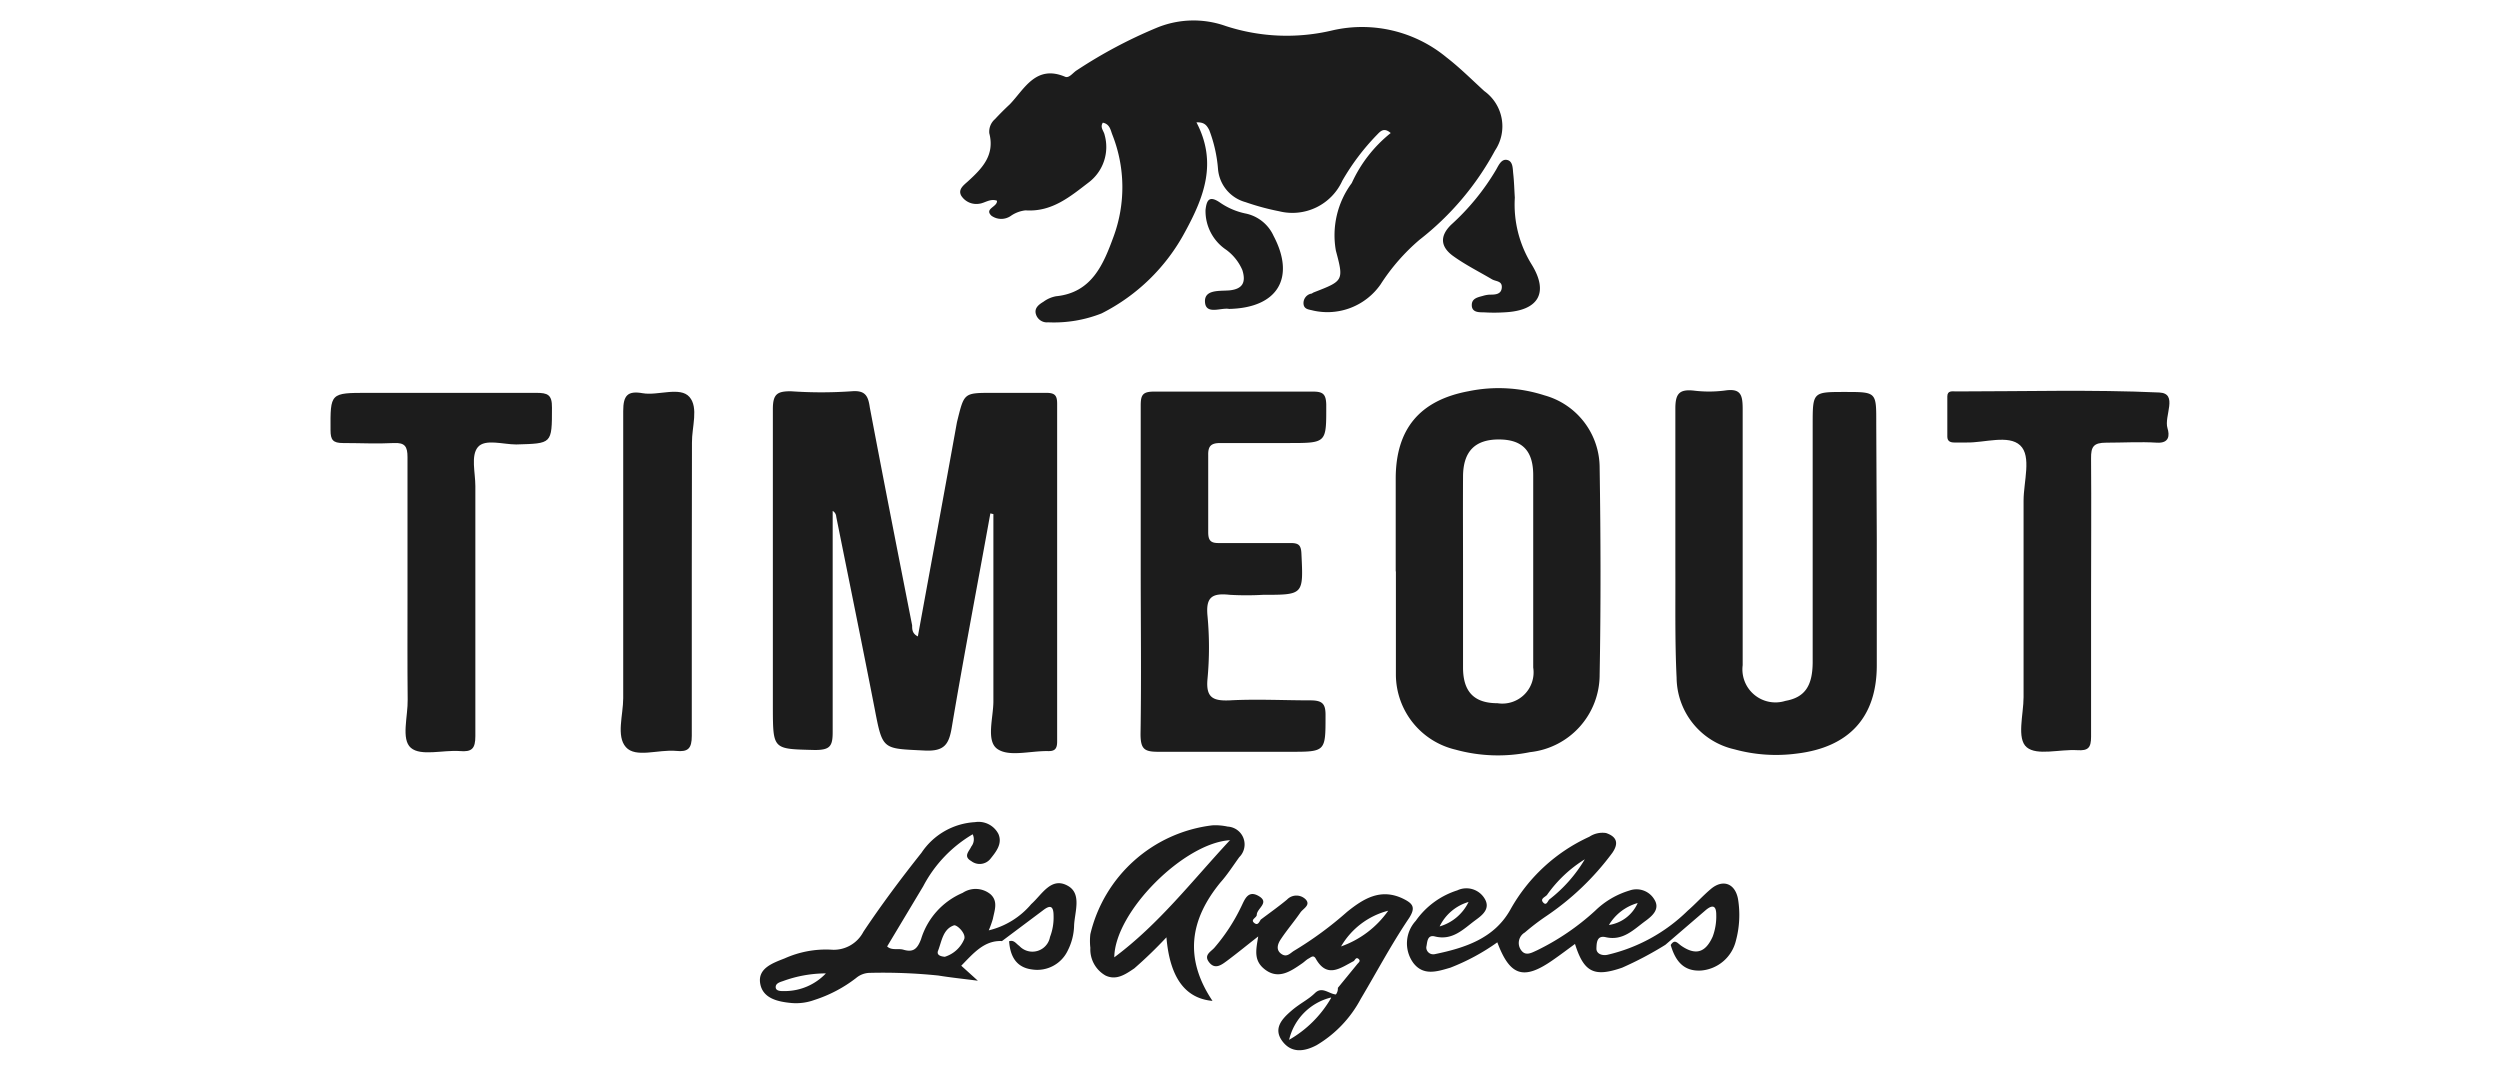
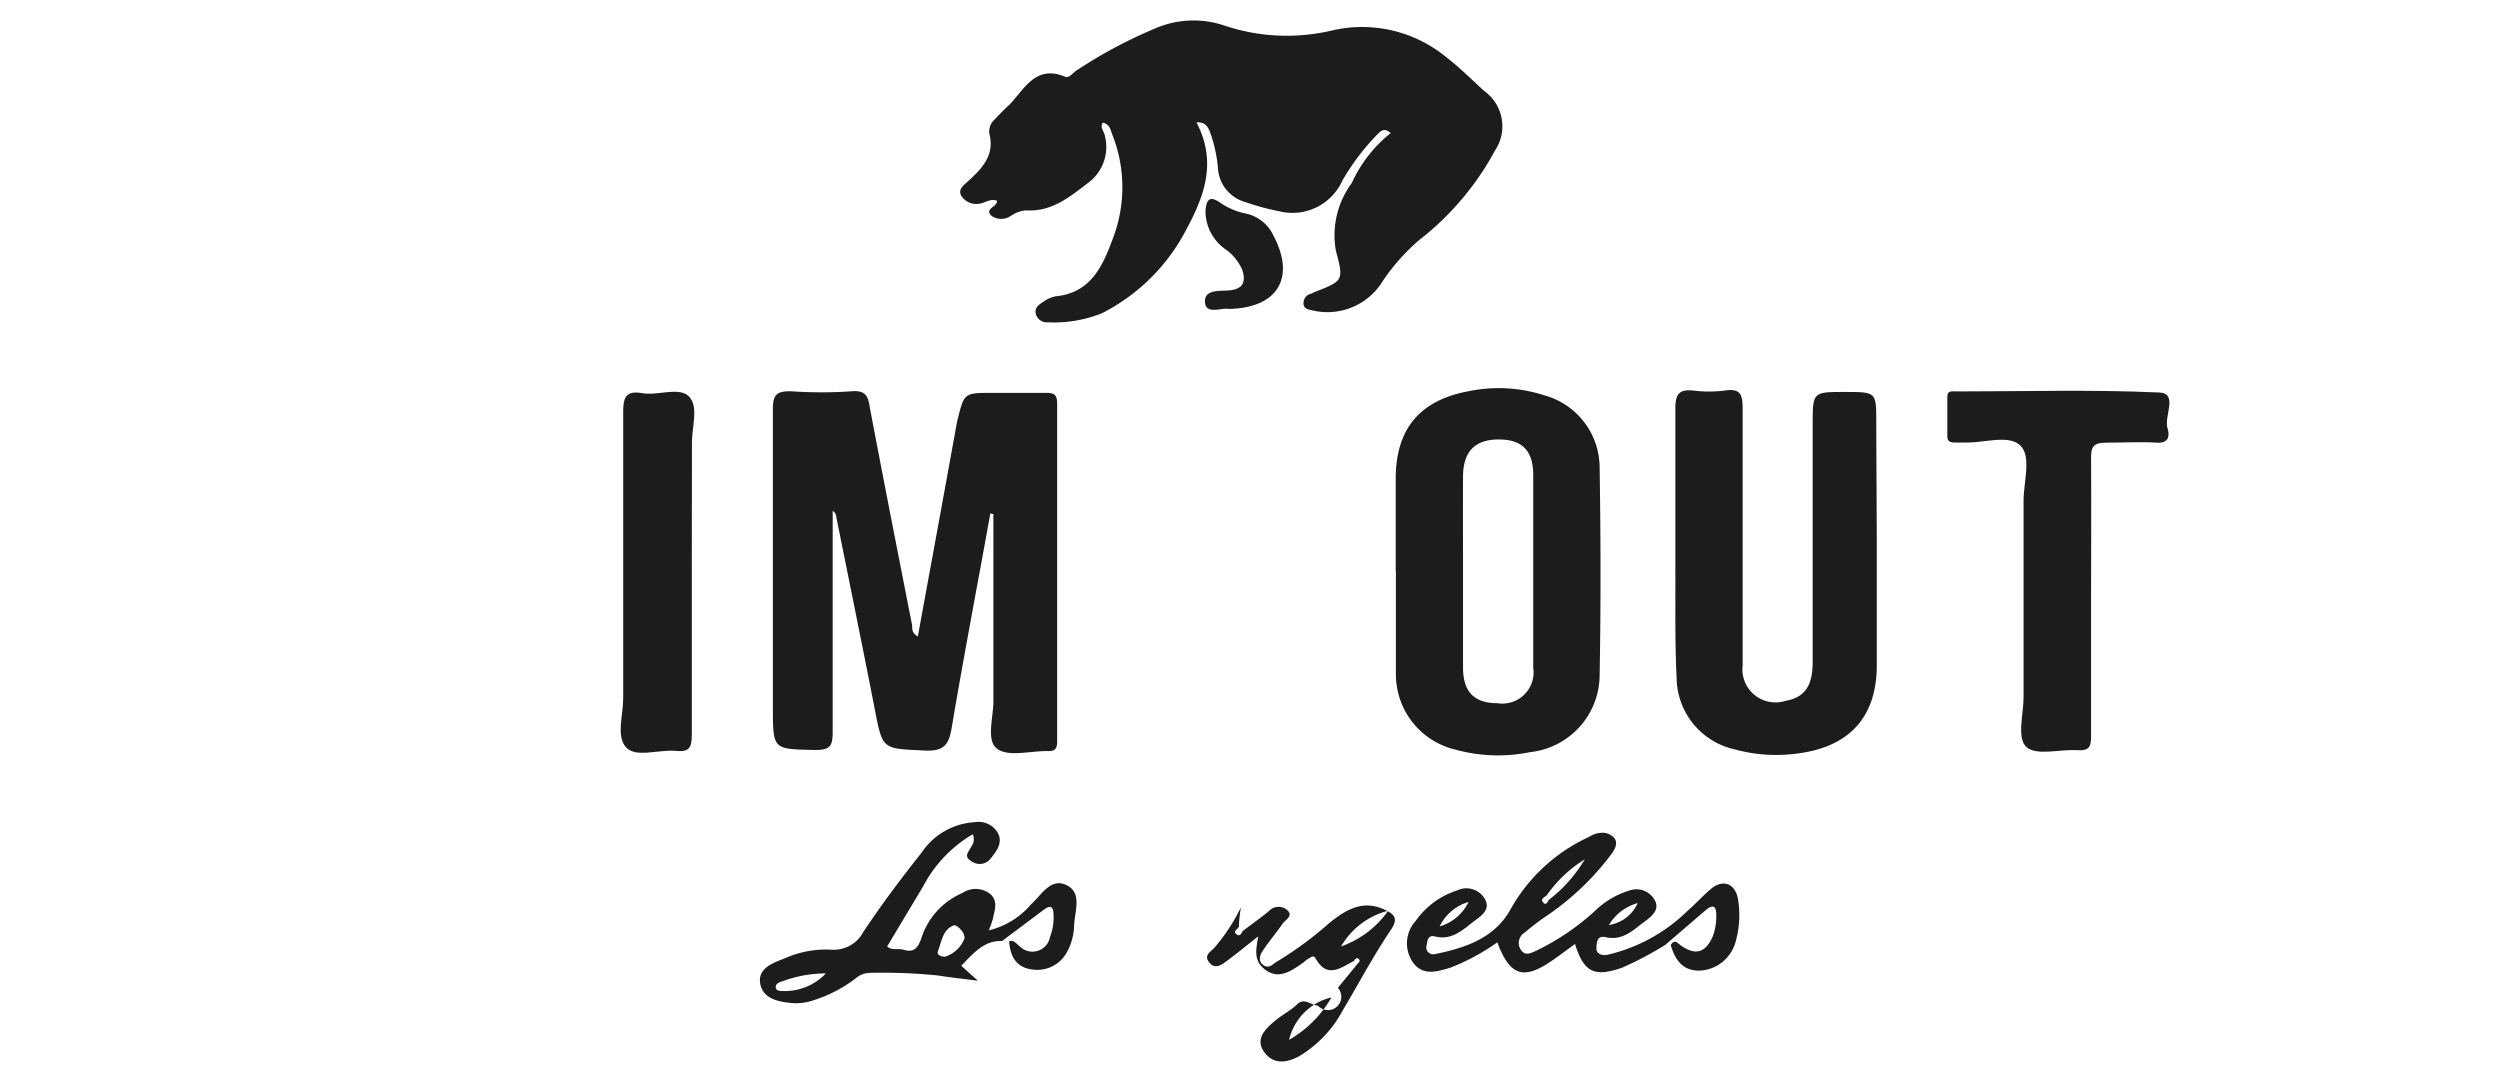
<svg xmlns="http://www.w3.org/2000/svg" id="Layer_1" data-name="Layer 1" viewBox="0 0 140 60">
  <defs>
    <style>.cls-1{fill:#013f5f;opacity:0;}.cls-2{fill:#1c1c1c;}</style>
  </defs>
  <rect class="cls-1" width="140" height="60" />
  <path class="cls-2" d="M67,6.85c1.18,2.25.43,4.18-.64,6.14a10.82,10.82,0,0,1-4.67,4.56,7.26,7.26,0,0,1-3,.5.64.64,0,0,1-.68-.46c-.1-.34.17-.54.42-.69a1.72,1.72,0,0,1,.71-.31c2-.2,2.65-1.78,3.22-3.34a8,8,0,0,0-.07-5.71c-.1-.26-.14-.59-.53-.67-.18.26.06.47.1.69A2.49,2.49,0,0,1,61,10.19c-1.06.81-2.08,1.69-3.57,1.59a1.79,1.79,0,0,0-.81.3.94.94,0,0,1-1.1,0c-.42-.4.35-.49.31-.84-.38-.14-.69.14-1,.17a1,1,0,0,1-1-.45c-.2-.36.15-.6.38-.81.79-.72,1.51-1.46,1.19-2.69a.93.93,0,0,1,.32-.79c.27-.29.55-.57.83-.83C57.36,5,58,3.6,59.65,4.3c.23.09.44-.24.66-.37a26.67,26.67,0,0,1,4.48-2.38,5.39,5.39,0,0,1,3.83-.1,11,11,0,0,0,6,.25A7.42,7.42,0,0,1,81,3.21c.75.58,1.42,1.25,2.12,1.89a2.43,2.43,0,0,1,.6,3.33,15.87,15.87,0,0,1-4.23,5,11.3,11.3,0,0,0-2.18,2.5,3.63,3.63,0,0,1-3.78,1.46c-.22-.06-.49-.06-.53-.35a.54.54,0,0,1,.4-.59c.07,0,.12-.06.18-.08,1.65-.64,1.68-.65,1.23-2.33a4.91,4.91,0,0,1,.89-3.79,7.61,7.61,0,0,1,2.18-2.8c-.4-.35-.6-.07-.79.12a12.91,12.91,0,0,0-1.92,2.55,3.07,3.07,0,0,1-3.54,1.71,13.75,13.75,0,0,1-1.88-.51,2.1,2.1,0,0,1-1.54-1.84,7.82,7.82,0,0,0-.49-2.19C67.57,7,67.44,6.84,67,6.85Z" />
  <path class="cls-2" d="M55.46,28.75c-.72,4-1.48,7.94-2.15,11.92-.16,1-.4,1.42-1.54,1.36-2.35-.12-2.34,0-2.79-2.35-.7-3.59-1.43-7.16-2.15-10.74a.4.4,0,0,0-.2-.33c0,4.13,0,8.26,0,12.39,0,.79-.15,1-1,1-2.34-.06-2.34,0-2.35-2.33,0-5.58,0-11.17,0-16.76,0-.84.24-1,1-1a24.54,24.54,0,0,0,3.43,0c.76-.06.91.28,1,.91.77,4.07,1.57,8.13,2.37,12.2,0,.22,0,.46.32.62.73-4,1.47-8,2.19-12C54,22,53.94,22,55.59,22c1,0,2,0,3,0,.48,0,.61.14.61.61q0,9.45,0,18.92c0,.45-.17.55-.57.53-1,0-2.14.33-2.78-.12s-.22-1.75-.22-2.67c0-3.49,0-7,0-10.48Z" />
  <path class="cls-2" d="M78.16,32c0-1.73,0-3.46,0-5.19,0-2.78,1.34-4.39,4.07-4.9a8.34,8.34,0,0,1,4.26.23,4.21,4.21,0,0,1,3.09,4.07c.06,3.86.07,7.71,0,11.56a4.36,4.36,0,0,1-3.9,4.35,8.92,8.92,0,0,1-4.17-.14,4.33,4.33,0,0,1-3.34-4.2c0-1.93,0-3.86,0-5.78Zm3.77,0c0,1.79,0,3.58,0,5.38,0,1.38.64,2,1.93,2a1.75,1.75,0,0,0,2-2q0-5.39,0-10.77c0-1.39-.63-2-1.93-2s-2,.64-2,2.09C81.92,28.43,81.93,30.19,81.93,32Z" />
  <path class="cls-2" d="M105.1,30.2c0,2.36,0,4.71,0,7.06,0,2.92-1.57,4.59-4.48,4.94a8.79,8.79,0,0,1-3.5-.24,4.15,4.15,0,0,1-3.23-4c-.1-2.08-.06-4.18-.07-6.27,0-2.94,0-5.88,0-8.82,0-.84.24-1.07,1-1a7,7,0,0,0,1.77,0c.92-.14,1,.27,1,1.07,0,4.77,0,9.54,0,14.31a1.85,1.85,0,0,0,2.39,2c1.07-.19,1.52-.81,1.53-2.15V23.78c0-1.83,0-1.83,1.8-1.83s1.76,0,1.76,1.79Z" />
-   <path class="cls-2" d="M63.88,31.92c0-3.07,0-6.14,0-9.21,0-.58.1-.78.74-.78,3,0,6,0,8.92,0,.56,0,.71.16.73.71,0,2.17.06,2.17-2.11,2.17-1.27,0-2.55,0-3.82,0-.51,0-.69.16-.68.67q0,2.16,0,4.32c0,.47.14.62.61.61,1.34,0,2.69,0,4,0,.46,0,.59.12.61.6.11,2.3.13,2.3-2.15,2.3a16.48,16.48,0,0,1-1.86,0c-1-.11-1.35.13-1.25,1.18a18.92,18.92,0,0,1,0,3.53c-.1,1.06.32,1.24,1.25,1.2,1.5-.08,3,0,4.51,0,.71,0,.86.22.85.88,0,2,0,2-2,2-2.45,0-4.91,0-7.36,0-.78,0-1-.14-1-1C63.92,38,63.88,35,63.88,31.92Z" />
-   <path class="cls-2" d="M22.82,33.44c0-2.62,0-5.23,0-7.84,0-.59-.14-.82-.76-.79-.95.05-1.9,0-2.85,0-.57,0-.7-.18-.7-.72C18.5,22,18.48,22,20.6,22c3.14,0,6.28,0,9.42,0,.64,0,.9.09.89.83,0,2.05,0,2-2,2.06-.74,0-1.75-.33-2.15.15s-.14,1.43-.14,2.18c0,4.67,0,9.34,0,14,0,.7-.19.9-.87.84-.94-.07-2.18.3-2.74-.18s-.16-1.77-.18-2.71C22.81,37.23,22.82,35.33,22.82,33.44Z" />
  <path class="cls-2" d="M117.1,33.43c0,2.61,0,5.22,0,7.83,0,.61-.16.79-.77.75-1-.06-2.25.32-2.83-.16s-.18-1.84-.18-2.81c0-3.65,0-7.3,0-11,0-1.07.46-2.49-.19-3.1s-2-.14-3-.16h-.69c-.22,0-.39-.07-.39-.33,0-.75,0-1.5,0-2.25,0-.35.29-.28.51-.28,3.78,0,7.58-.11,11.36.06,1.08.05.25,1.33.46,2,.12.39.11.85-.59.81-.94-.06-1.89,0-2.84,0-.71,0-.86.22-.85.89C117.12,28.27,117.1,30.85,117.1,33.43Z" />
  <path class="cls-2" d="M38.74,32c0,3.07,0,6.14,0,9.21,0,.71-.21.91-.88.84-1-.09-2.26.41-2.81-.21s-.15-1.8-.15-2.74c0-5.36,0-10.72,0-16.08,0-.87.24-1.15,1.09-1s2.1-.39,2.62.21.13,1.68.14,2.56C38.75,27.12,38.74,29.54,38.74,32Z" />
  <path class="cls-2" d="M93.26,52.91a19.25,19.25,0,0,1-2.42,1.28c-1.56.54-2.14.27-2.64-1.33-.42.31-.83.62-1.25.91-1.62,1.13-2.39.9-3.1-1a12,12,0,0,1-2.63,1.42c-.72.21-1.5.48-2.07-.26a1.86,1.86,0,0,1,.13-2.36,4.51,4.51,0,0,1,2.33-1.71,1.19,1.19,0,0,1,1.54.48c.33.57-.17.93-.54,1.2-.66.49-1.27,1.15-2.26.9-.43-.11-.42.33-.47.56s.17.5.48.43c1.69-.35,3.32-.88,4.22-2.49A9.63,9.63,0,0,1,89,46.86a1.33,1.33,0,0,1,.94-.21c.59.2.73.56.35,1.11a15.11,15.11,0,0,1-3.74,3.57,12.72,12.72,0,0,0-1.16.89.68.68,0,0,0-.2,1c.25.34.59.13.88,0A13.65,13.65,0,0,0,89.33,51a4.68,4.68,0,0,1,1.92-1.13,1.16,1.16,0,0,1,1.38.48c.36.55-.1.94-.48,1.22-.66.48-1.26,1.14-2.24.91-.49-.11-.5.33-.51.63s.31.42.61.36A9.47,9.47,0,0,0,94.51,51c.45-.39.84-.83,1.29-1.21.68-.58,1.37-.32,1.53.56a5.54,5.54,0,0,1-.12,2.33,2.19,2.19,0,0,1-1.95,1.67c-1,.06-1.45-.57-1.7-1.43.23-.36.38-.1.6.05.81.55,1.35.37,1.75-.52a3.24,3.24,0,0,0,.2-1.23c0-.5-.2-.57-.57-.27Zm-6.51-2.53a8,8,0,0,0,2-2.26,7.26,7.26,0,0,0-2.12,2c-.11.12-.39.21-.22.41S86.65,50.52,86.75,50.38Zm-6.13,1.5a2.61,2.61,0,0,0,1.62-1.37A2.61,2.61,0,0,0,80.62,51.88Zm11.09-1.31A2.73,2.73,0,0,0,90.1,51.8,2.1,2.1,0,0,0,91.71,50.57Z" />
  <path class="cls-2" d="M56.11,52.7c-1-.05-1.61.7-2.28,1.38l.93.84c-.86-.11-1.54-.18-2.21-.29a30.43,30.43,0,0,0-3.82-.15,1.22,1.22,0,0,0-.79.29A7.61,7.61,0,0,1,45.6,56a3,3,0,0,1-1.26.17c-.77-.07-1.63-.25-1.77-1.1s.71-1.14,1.37-1.4a5.65,5.65,0,0,1,2.58-.49,1.87,1.87,0,0,0,1.83-1c1-1.5,2.12-3,3.25-4.42a3.86,3.86,0,0,1,3-1.72,1.25,1.25,0,0,1,1.31.66c.24.55-.13,1-.46,1.41a.77.77,0,0,1-1.06.11c-.47-.27-.11-.55,0-.81a.65.65,0,0,0,.08-.69,7.31,7.31,0,0,0-2.77,2.91L49.68,53c.25.24.6.1.9.18.53.16.78,0,1-.59A4.12,4.12,0,0,1,53.91,50a1.31,1.31,0,0,1,1.56.08c.44.4.22.91.13,1.38a5.85,5.85,0,0,1-.23.64,4.48,4.48,0,0,0,2.38-1.47c.61-.54,1.13-1.58,2.09-1,.73.45.35,1.43.31,2.18a3.26,3.26,0,0,1-.35,1.41,1.89,1.89,0,0,1-2,1.07c-.9-.11-1.23-.75-1.29-1.58.28-.09.39.14.57.26a1,1,0,0,0,1.72-.5A3,3,0,0,0,59,51.28c0-.62-.24-.58-.62-.28Zm-3.2.88a1.73,1.73,0,0,0,1.09-1c.1-.32-.42-.81-.58-.76-.61.21-.68.87-.88,1.4C52.45,53.42,52.56,53.55,52.91,53.58Zm-6.66.93a7,7,0,0,0-2.4.43c-.18.06-.43.13-.41.36s.36.2.55.2A3.18,3.18,0,0,0,46.25,54.51Z" />
-   <path class="cls-2" d="M74.92,55.32,76,54c.07-.09.22-.18.08-.3s-.19.05-.27.12c-.74.38-1.49,1-2.13-.14-.13-.23-.28-.06-.4,0s-.25.2-.39.29c-.62.43-1.28.87-2,.36s-.55-1.14-.43-1.89c-.58.45-1.15.92-1.74,1.36-.31.23-.67.51-1,.1s.07-.59.28-.82a10.35,10.35,0,0,0,1.49-2.27c.2-.39.37-1,1-.63s-.11.69-.11,1.05c0,.16-.36.26-.16.44s.28,0,.38-.17c.49-.37,1-.73,1.47-1.12a.73.73,0,0,1,1.06,0c.27.31-.15.5-.3.71-.35.51-.77,1-1.1,1.5-.15.22-.31.57,0,.81s.5,0,.71-.14a20,20,0,0,0,3-2.2c.9-.72,1.86-1.34,3.12-.74.55.27.74.48.35,1.09-1,1.48-1.8,3-2.71,4.53a6.61,6.61,0,0,1-2.47,2.59c-.7.37-1.42.46-1.93-.24s0-1.24.51-1.68.93-.61,1.33-1,.78.05,1.17.08A.55.55,0,0,0,74.92,55.32ZM77.74,51a4.29,4.29,0,0,0-2.64,2A5.44,5.44,0,0,0,77.74,51Zm-3.2,4.86a3.19,3.19,0,0,0-2.35,2.37A6.36,6.36,0,0,0,74.54,55.89Z" />
-   <path class="cls-2" d="M67.9,56.05c-1.55-.14-2.39-1.33-2.58-3.56a24.29,24.29,0,0,1-1.8,1.74c-.49.33-1,.69-1.61.4a1.68,1.68,0,0,1-.85-1.55,3.33,3.33,0,0,1,0-.77,8,8,0,0,1,6.82-6.09,3.17,3.17,0,0,1,.87.07A1,1,0,0,1,69.4,48c-.34.47-.68,1-1.05,1.41C66.66,51.47,66.28,53.63,67.9,56.05Zm1-9c-2.57.13-6.47,4-6.5,6.56C64.9,51.75,66.74,49.35,68.86,47.07Z" />
-   <path class="cls-2" d="M84.83,11.07a6.37,6.37,0,0,0,.93,3.72c1,1.61.39,2.61-1.5,2.7a9.3,9.3,0,0,1-1.18,0c-.28,0-.65,0-.66-.39s.33-.45.62-.53a1.59,1.59,0,0,1,.38-.07c.29,0,.65,0,.68-.39s-.33-.34-.55-.47c-.73-.43-1.49-.81-2.17-1.3s-.8-1.09-.11-1.76a13.18,13.18,0,0,0,2.52-3.09c.14-.25.3-.61.62-.53s.3.48.33.76C84.79,10.15,84.8,10.61,84.83,11.07Z" />
+   <path class="cls-2" d="M74.92,55.32,76,54c.07-.09.22-.18.08-.3s-.19.05-.27.12c-.74.38-1.49,1-2.13-.14-.13-.23-.28-.06-.4,0s-.25.2-.39.29c-.62.43-1.28.87-2,.36s-.55-1.14-.43-1.89c-.58.45-1.15.92-1.74,1.36-.31.23-.67.51-1,.1s.07-.59.28-.82a10.35,10.35,0,0,0,1.49-2.27s-.11.69-.11,1.05c0,.16-.36.26-.16.44s.28,0,.38-.17c.49-.37,1-.73,1.47-1.12a.73.73,0,0,1,1.06,0c.27.31-.15.5-.3.71-.35.51-.77,1-1.1,1.5-.15.22-.31.57,0,.81s.5,0,.71-.14a20,20,0,0,0,3-2.2c.9-.72,1.86-1.34,3.12-.74.55.27.74.48.35,1.09-1,1.48-1.8,3-2.71,4.53a6.61,6.61,0,0,1-2.47,2.59c-.7.37-1.42.46-1.93-.24s0-1.24.51-1.68.93-.61,1.33-1,.78.05,1.17.08A.55.55,0,0,0,74.92,55.32ZM77.74,51a4.29,4.29,0,0,0-2.64,2A5.44,5.44,0,0,0,77.74,51Zm-3.2,4.86a3.19,3.19,0,0,0-2.35,2.37A6.36,6.36,0,0,0,74.54,55.89Z" />
  <path class="cls-2" d="M68.83,17.3c-.44-.09-1.3.35-1.35-.38s.83-.61,1.38-.66c.75-.08.92-.47.71-1.14a2.76,2.76,0,0,0-.9-1.13,2.61,2.61,0,0,1-1.16-2.24c.06-.5.18-.83.79-.42a3.92,3.92,0,0,0,1.42.62,2.21,2.21,0,0,1,1.6,1.26C72.55,15.54,71.57,17.24,68.83,17.3Z" />
</svg>